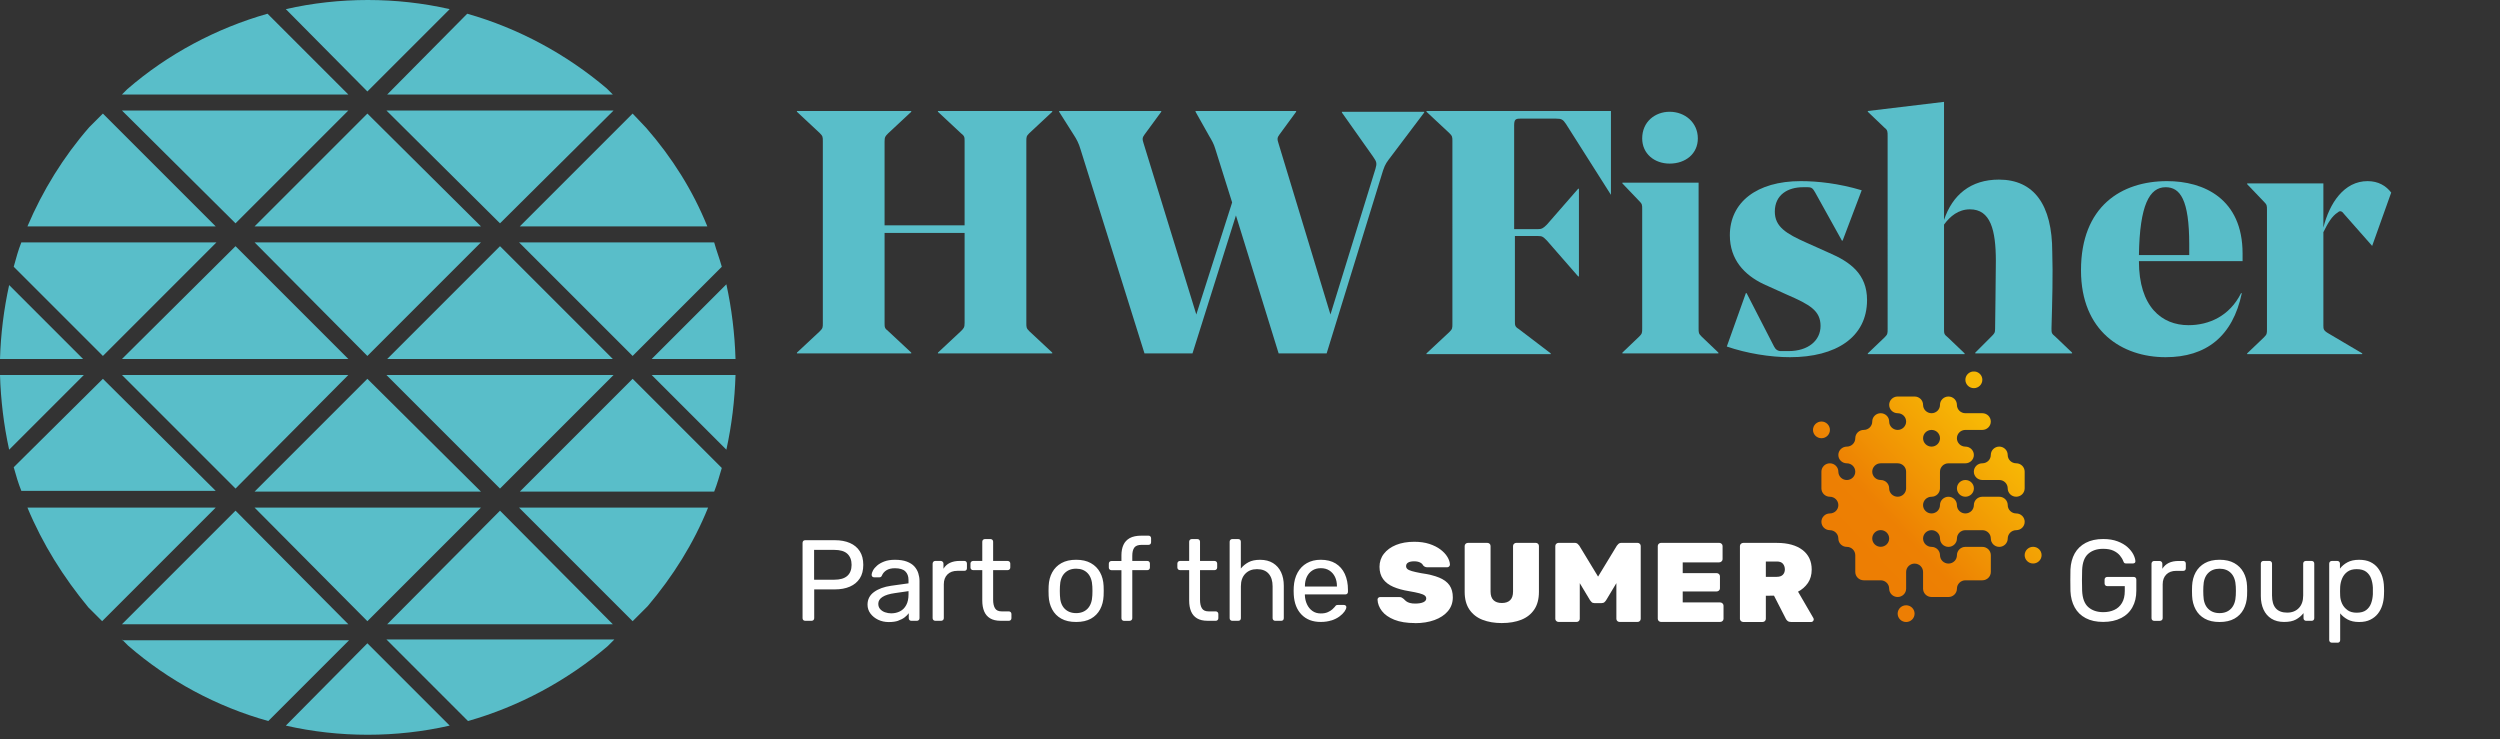
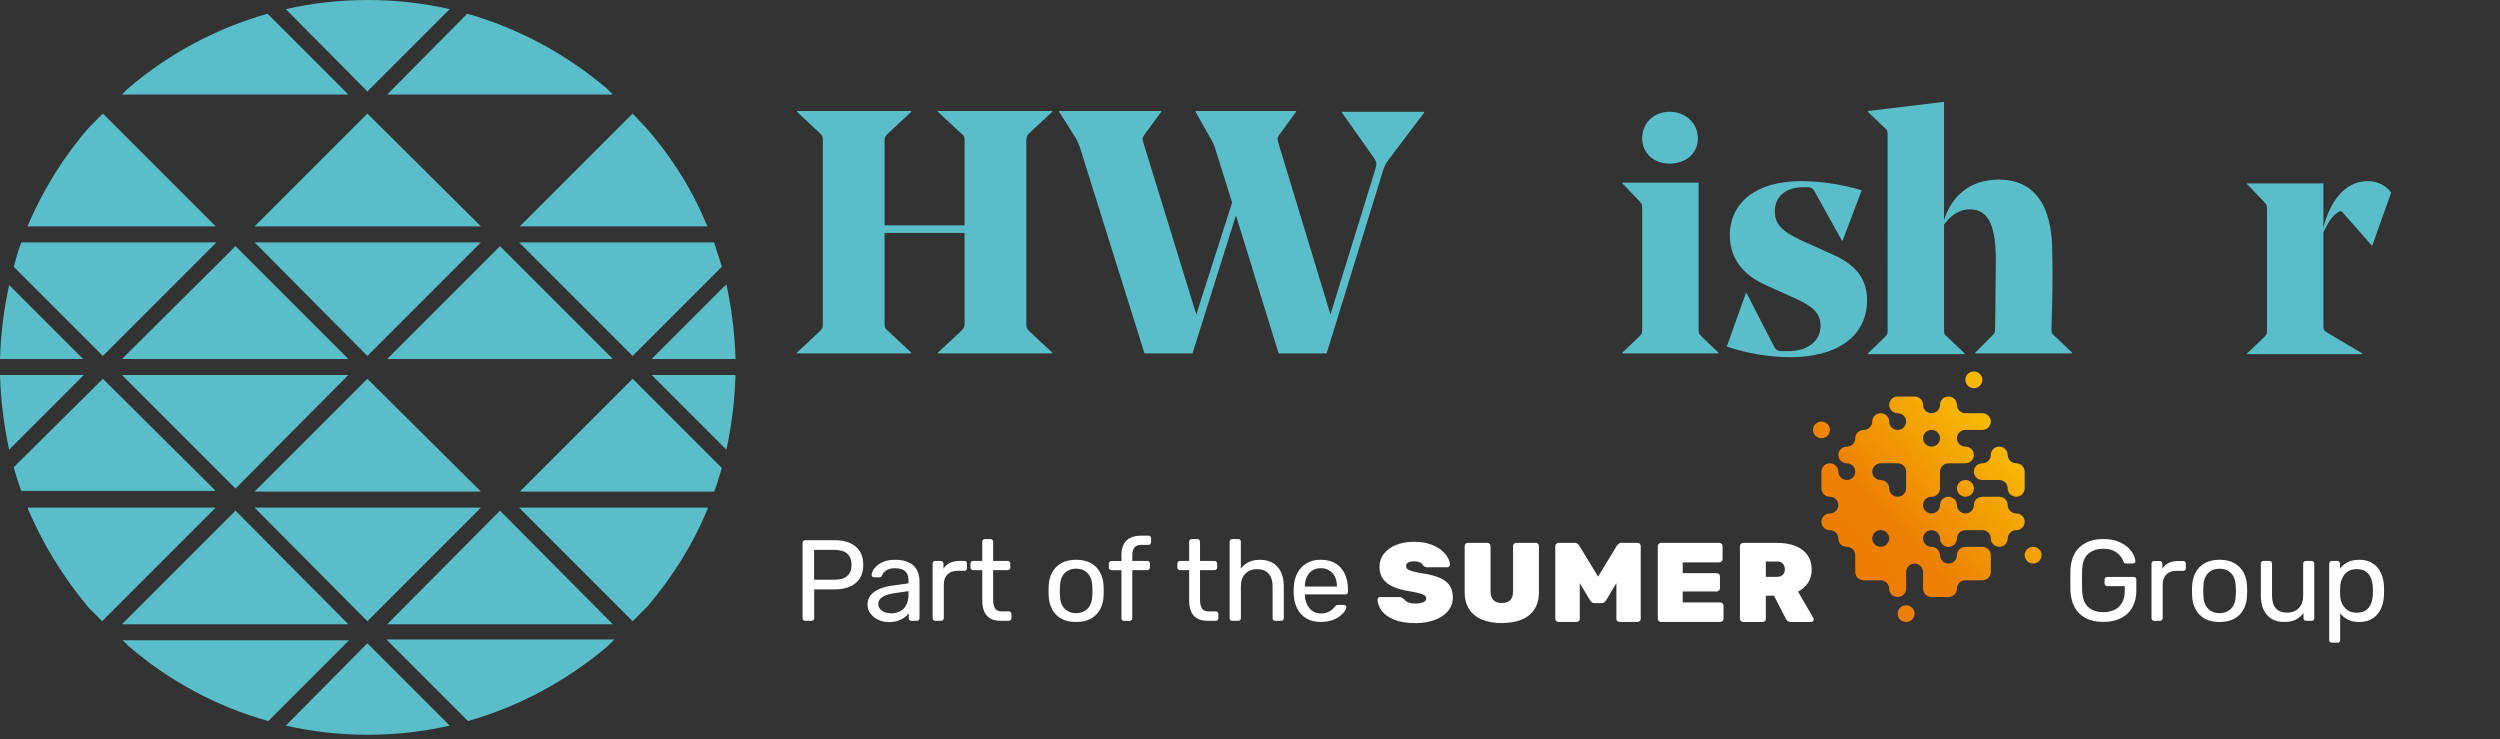
<svg xmlns="http://www.w3.org/2000/svg" xmlns:ns1="http://sodipodi.sourceforge.net/DTD/sodipodi-0.dtd" xmlns:ns2="http://www.inkscape.org/namespaces/inkscape" width="100%" height="100%" viewBox="0 0 328 97" version="1.1" xml:space="preserve" style="fill-rule:evenodd;clip-rule:evenodd;stroke-linejoin:round;stroke-miterlimit:2;" id="svg39" ns1:docname="HW-Fisher-Logo.svg" ns2:version="1.3.2 (091e20e, 2023-11-25)">
  <rect x="0" y="0" width="328" height="97" fill="#333333" stroke="none" />
  <defs id="defs39">
    <linearGradient id="e" x1="379.1" y1="233.71" x2="426.69" y2="189.48" gradientUnits="userSpaceOnUse">
      <stop offset="0" stop-color="#ed7e03" id="stop1" />
      <stop offset=".25" stop-color="#ed8003" id="stop2" />
      <stop offset="1" stop-color="#f7b805" id="stop3" />
    </linearGradient>
  </defs>
  <ns1:namedview id="namedview39" pagecolor="#ffffff" bordercolor="#000000" borderopacity="0.25" ns2:showpageshadow="2" ns2:pageopacity="0.0" ns2:pagecheckerboard="0" ns2:deskcolor="#d1d1d1" ns2:zoom="1.777439" ns2:cx="-27.849057" ns2:cy="47.540309" ns2:window-width="2288" ns2:window-height="1380" ns2:window-x="68" ns2:window-y="42" ns2:window-maximized="0" ns2:current-layer="svg39" />
  <rect id="Artboard1" x="0" y="0" width="328" height="97" style="fill:none;" />
  <g id="g39">
    <g id="g12">
      <path d="M 96.5,47.1 C 96.4,43.8 96,40.5 95.3,37.3 l -9.8,9.8 z" style="fill:#59bec9;fill-rule:nonzero" id="path9" />
      <path d="m 92.8,29.7 c -1.9,-4.7 -4.6,-9 -8,-12.9 L 83,14.9 68.2,29.7 Z" style="fill:#59bec9;fill-rule:nonzero" id="path10" />
      <path d="M 80.4,12.4 79.6,11.6 C 74.3,7.1 68,3.7 61.3,1.8 L 50.8,12.4 Z" style="fill:#59bec9;fill-rule:nonzero" id="path11" />
      <path d="M 83,46.7 94.7,35 C 94.4,33.9 94,32.9 93.7,31.8 H 68.1 Z" style="fill:#59bec9;fill-rule:nonzero" id="path12" />
    </g>
    <g id="g14">
-       <path d="M 65.6,29.3 80.5,14.5 H 50.7 Z" style="fill:#59bec9;fill-rule:nonzero" id="path13" />
+       <path d="M 65.6,29.3 80.5,14.5 Z" style="fill:#59bec9;fill-rule:nonzero" id="path13" />
      <path d="M 59,1.2 C 52,-0.4 44.5,-0.4 37.5,1.2 L 48.2,12 Z" style="fill:#59bec9;fill-rule:nonzero" id="path14" />
    </g>
    <g id="g20">
      <path d="M 35.1,1.8 C 28.4,3.7 22,7.1 16.7,11.7 L 16,12.4 h 29.7 z" style="fill:#59bec9;fill-rule:nonzero" id="path15" />
      <path d="m 61.4,94.6 c 6.7,-1.9 13,-5.3 18.3,-9.8 l 0.9,-0.9 H 50.7 Z" style="fill:#59bec9;fill-rule:nonzero" id="path16" />
      <path d="m 85.5,49.2 9.8,9.8 c 0.7,-3.2 1.1,-6.5 1.2,-9.8 z" style="fill:#59bec9;fill-rule:nonzero" id="path17" />
      <path d="M 45.7,81.9 30.9,67 16,81.9 Z" style="fill:#59bec9;fill-rule:nonzero" id="path18" />
      <path d="M 13.5,49.7 1.8,61.3 c 0.3,1.1 0.6,2.1 1,3.1 h 25.5 z" style="fill:#59bec9;fill-rule:nonzero" id="path19" />
      <path d="m 16,83.9 0.8,0.8 c 5.3,4.6 11.6,8 18.4,9.9 L 45.8,84 H 16 Z" style="fill:#59bec9;fill-rule:nonzero" id="path20" />
    </g>
    <g id="g22">
      <path d="M 28.4,31.8 H 2.8 c -0.4,1 -0.7,2.1 -1,3.2 l 11.7,11.7 z" style="fill:#59bec9;fill-rule:nonzero" id="path21" />
      <path d="m 37.5,95.2 c 7,1.6 14.5,1.6 21.5,0 L 48.2,84.4 Z" style="fill:#59bec9;fill-rule:nonzero" id="path22" />
    </g>
    <g id="g38">
      <path d="m 0,49.2 c 0.1,3.3 0.5,6.6 1.2,9.8 L 11,49.2 Z" style="fill:#59bec9;fill-rule:nonzero" id="path23" />
      <path d="M 33.4,29.7 H 63.1 L 48.2,14.9 Z" style="fill:#59bec9;fill-rule:nonzero" id="path24" />
      <path d="m 83,81.5 2,-2 c 3.3,-3.9 6,-8.2 7.9,-12.9 H 68.1 Z" style="fill:#59bec9;fill-rule:nonzero" id="path25" />
      <path d="m 3.6,66.6 c 2,4.8 4.7,9.1 8,13.1 l 1.8,1.8 14.9,-14.9 z" style="fill:#59bec9;fill-rule:nonzero" id="path26" />
      <path d="M 1.2,37.4 C 0.5,40.6 0.1,43.8 0,47.1 h 10.9 z" style="fill:#59bec9;fill-rule:nonzero" id="path27" />
      <path d="m 13.5,14.9 -1.8,1.8 C 8.3,20.6 5.6,25 3.6,29.7 h 24.7 z" style="fill:#59bec9;fill-rule:nonzero" id="path28" />
      <path d="M 30.9,64.1 45.7,49.2 H 16 Z" style="fill:#59bec9;fill-rule:nonzero" id="path29" />
      <path d="M 65.6,67 50.8,81.9 h 29.6 z" style="fill:#59bec9;fill-rule:nonzero" id="path30" />
      <path d="M 63.1,66.6 H 33.4 l 14.8,14.9 z" style="fill:#59bec9;fill-rule:nonzero" id="path31" />
      <path d="m 68.2,64.5 h 25.5 c 0.4,-1 0.7,-2.1 1,-3.1 L 83,49.7 Z" style="fill:#59bec9;fill-rule:nonzero" id="path32" />
      <path d="M 48.2,46.7 63.1,31.8 H 33.4 Z" style="fill:#59bec9;fill-rule:nonzero" id="path33" />
      <path d="M 16,47.1 H 45.7 L 30.9,32.3 Z" style="fill:#59bec9;fill-rule:nonzero" id="path34" />
-       <path d="M 45.7,14.5 H 16 l 14.9,14.8 z" style="fill:#59bec9;fill-rule:nonzero" id="path35" />
      <path d="M 65.6,32.3 50.8,47.1 h 29.6 z" style="fill:#59bec9;fill-rule:nonzero" id="path36" />
-       <path d="M 50.7,49.2 65.6,64.1 80.5,49.2 Z" style="fill:#59bec9;fill-rule:nonzero" id="path37" />
      <path d="M 63.1,64.5 48.2,49.7 33.4,64.5 Z" style="fill:#59bec9;fill-rule:nonzero" id="path38" />
    </g>
  </g>
  <g id="d" transform="matrix(0.366,0,0,0.361,105.295,-11.668)">
    <path d="m 392.56,255.34 c 0,1.68 1.36,3.04 3.04,3.04 1.68,0 3.03,-1.36 3.03,-3.04 0,-1.68 -1.36,-3.04 -3.03,-3.04 -1.67,0 -3.04,1.36 -3.04,3.04 m 45.53,-21.25 c 0,1.68 1.36,3.03 3.03,3.03 1.67,0 3.04,-1.36 3.04,-3.03 0,-1.67 -1.36,-3.04 -3.04,-3.04 -1.68,0 -3.03,1.36 -3.03,3.04 m -24.28,-24.28 c 0,1.68 1.36,3.04 3.04,3.04 1.68,0 3.04,-1.36 3.04,-3.04 0,-1.68 -1.36,-3.04 -3.04,-3.04 -1.68,0 -3.04,1.36 -3.04,3.04 m 12.14,-12.14 c 0,1.68 -1.36,3.03 -3.04,3.03 -1.68,0 -3.04,1.36 -3.04,3.04 0,1.68 1.36,3.03 3.04,3.03 h 6.07 c 1.68,0 3.03,1.36 3.03,3.04 0,1.68 1.36,3.04 3.04,3.04 1.68,0 3.04,-1.36 3.04,-3.04 v -6.07 c 0,-1.68 -1.36,-3.04 -3.04,-3.04 -1.68,0 -3.04,-1.36 -3.04,-3.03 0,-1.67 -1.36,-3.04 -3.03,-3.04 -1.67,0 -3.03,1.36 -3.03,3.04 m -63.74,-9.11 c 0,1.67 1.36,3.03 3.04,3.03 1.68,0 3.03,-1.36 3.03,-3.03 0,-1.67 -1.36,-3.04 -3.03,-3.04 -1.67,0 -3.04,1.36 -3.04,3.04 m 21.24,39.46 c 0,-1.68 1.36,-3.04 3.03,-3.04 1.67,0 3.04,1.36 3.04,3.04 0,1.68 -1.36,3.03 -3.04,3.03 -1.68,0 -3.03,-1.36 -3.03,-3.03 m 6.07,-18.21 c 0,-1.68 -1.36,-3.04 -3.04,-3.04 -1.68,0 -3.03,-1.36 -3.03,-3.03 0,-1.67 1.36,-3.04 3.03,-3.04 h 6.07 c 1.68,0 3.04,1.36 3.04,3.04 v 6.07 c 0,1.68 -1.36,3.04 -3.04,3.04 -1.68,0 -3.04,-1.36 -3.04,-3.04 m 12.16,-18.21 c 0,-1.68 1.36,-3.03 3.04,-3.03 1.68,0 3.03,1.35 3.03,3.03 0,1.68 -1.36,3.04 -3.03,3.04 -1.67,0 -3.04,-1.36 -3.04,-3.04 m 6.07,-12.14 c 0,1.68 -1.36,3.04 -3.03,3.04 -1.67,0 -3.04,-1.36 -3.04,-3.04 0,-1.68 -1.36,-3.03 -3.04,-3.03 h -6.07 c -1.68,0 -3.04,1.36 -3.04,3.03 0,1.67 1.36,3.04 3.04,3.04 1.68,0 3.04,1.35 3.04,3.03 0,1.68 -1.36,3.04 -3.04,3.04 -1.68,0 -3.04,-1.36 -3.04,-3.04 0,-1.68 -1.36,-3.03 -3.04,-3.03 -1.68,0 -3.03,1.35 -3.03,3.03 0,1.68 -1.36,3.04 -3.04,3.04 -1.68,0 -3.04,1.35 -3.04,3.03 0,1.68 -1.36,3.04 -3.03,3.04 -1.67,0 -3.04,1.36 -3.04,3.04 0,1.68 1.36,3.03 3.04,3.03 1.68,0 3.03,1.36 3.03,3.04 0,1.68 -1.36,3.03 -3.03,3.03 -1.67,0 -3.04,-1.36 -3.04,-3.03 0,-1.67 -1.36,-3.04 -3.04,-3.04 -1.68,0 -3.03,1.36 -3.03,3.04 v 6.07 c 0,1.68 1.36,3.04 3.03,3.04 1.67,0 3.04,1.36 3.04,3.04 0,1.68 -1.36,3.03 -3.04,3.03 -1.68,0 -3.03,1.36 -3.03,3.04 0,1.68 1.36,3.04 3.03,3.04 1.67,0 3.04,1.36 3.04,3.04 0,1.68 1.36,3.03 3.04,3.03 1.68,0 3.03,1.36 3.03,3.04 v 6.07 c 0,1.68 1.36,3.04 3.04,3.04 h 6.07 c 1.68,0 3.04,1.36 3.04,3.04 0,1.68 1.36,3.03 3.04,3.03 1.68,0 3.04,-1.36 3.04,-3.03 v -6.08 c 0,-1.67 1.36,-3.03 3.03,-3.03 1.67,0 3.04,1.36 3.04,3.03 v 6.08 c 0,1.68 1.36,3.03 3.04,3.03 h 6.07 c 1.68,0 3.03,-1.36 3.03,-3.03 0,-1.67 1.36,-3.04 3.04,-3.04 h 6.07 c 1.68,0 3.04,-1.36 3.04,-3.04 v -6.07 c 0,-1.68 -1.36,-3.04 -3.04,-3.04 h -6.07 c -1.68,0 -3.04,1.36 -3.04,3.04 0,1.68 -1.36,3.03 -3.03,3.03 -1.67,0 -3.04,-1.36 -3.04,-3.03 0,-1.67 -1.36,-3.04 -3.03,-3.04 -1.67,0 -3.04,-1.36 -3.04,-3.03 0,-1.67 1.36,-3.04 3.04,-3.04 1.68,0 3.03,1.36 3.03,3.04 0,1.68 1.36,3.03 3.04,3.03 1.68,0 3.03,-1.36 3.03,-3.03 0,-1.67 1.36,-3.04 3.04,-3.04 h 6.07 c 1.68,0 3.04,1.36 3.04,3.04 0,1.68 1.36,3.03 3.03,3.03 1.67,0 3.03,-1.36 3.03,-3.03 0,-1.67 1.36,-3.04 3.04,-3.04 1.68,0 3.04,-1.36 3.04,-3.04 0,-1.68 -1.36,-3.04 -3.04,-3.04 -1.68,0 -3.04,-1.36 -3.04,-3.03 0,-1.67 -1.36,-3.04 -3.03,-3.04 h -6.07 c -1.68,0 -3.04,1.36 -3.04,3.04 0,1.68 -1.36,3.03 -3.04,3.03 -1.68,0 -3.04,-1.36 -3.04,-3.03 0,-1.67 -1.36,-3.04 -3.03,-3.04 -1.67,0 -3.04,1.36 -3.04,3.04 0,1.68 -1.36,3.03 -3.03,3.03 -1.67,0 -3.04,-1.36 -3.04,-3.03 0,-1.67 1.36,-3.04 3.04,-3.04 1.68,0 3.03,-1.36 3.03,-3.04 v -6.07 c 0,-1.68 1.36,-3.04 3.04,-3.04 h 6.07 c 1.68,0 3.04,-1.36 3.04,-3.03 0,-1.67 -1.36,-3.04 -3.04,-3.04 -1.68,0 -3.04,-1.36 -3.04,-3.04 0,-1.68 1.36,-3.03 3.04,-3.03 h 6.07 c 1.68,0 3.04,-1.36 3.04,-3.04 0,-1.68 -1.36,-3.03 -3.04,-3.03 h -6.07 c -1.68,0 -3.04,-1.36 -3.04,-3.04 0,-1.68 -1.36,-3.03 -3.03,-3.03 -1.67,0 -3.04,1.36 -3.04,3.03 m 11.77,-12.12 c -1.5,0.19 -2.66,1.46 -2.66,3.01 0,1.68 1.36,3.04 3.04,3.04 1.68,0 3.04,-1.36 3.04,-3.04 0,-1.55 -1.16,-2.82 -2.66,-3.01 h -0.75 z" fill="url(#e)" id="path3-7" style="fill:url(#e)" />
    <path d="m 219.57,258.77 c -2.97,0 -5.47,-0.41 -7.44,-1.21 -1.97,-0.81 -3.47,-1.87 -4.45,-3.17 -0.98,-1.3 -1.51,-2.69 -1.57,-4.15 0,-0.27 0.09,-0.49 0.28,-0.67 0.18,-0.18 0.41,-0.26 0.69,-0.26 h 6.75 c 0.41,0 0.74,0.06 0.97,0.19 0.23,0.12 0.48,0.3 0.73,0.52 0.26,0.3 0.56,0.58 0.89,0.84 0.33,0.25 0.77,0.46 1.29,0.6 0.53,0.15 1.15,0.22 1.85,0.22 1.28,0 2.29,-0.17 2.99,-0.5 0.68,-0.33 1.02,-0.77 1.02,-1.35 0,-0.44 -0.18,-0.8 -0.55,-1.09 -0.38,-0.29 -1.02,-0.56 -1.91,-0.8 -0.9,-0.24 -2.14,-0.5 -3.69,-0.77 -2.18,-0.35 -4.08,-0.88 -5.67,-1.58 -1.59,-0.7 -2.82,-1.65 -3.66,-2.84 -0.84,-1.19 -1.27,-2.68 -1.27,-4.43 0,-1.75 0.52,-3.38 1.57,-4.74 1.04,-1.37 2.51,-2.44 4.36,-3.21 1.86,-0.76 4.05,-1.15 6.51,-1.15 2.04,0 3.87,0.26 5.44,0.78 1.57,0.52 2.91,1.21 3.99,2.04 1.08,0.83 1.91,1.74 2.48,2.7 0.57,0.96 0.87,1.89 0.9,2.77 0,0.27 -0.1,0.5 -0.3,0.69 -0.2,0.19 -0.42,0.29 -0.67,0.29 H 224 c -0.35,0 -0.65,-0.06 -0.88,-0.17 -0.23,-0.11 -0.47,-0.29 -0.7,-0.55 -0.15,-0.39 -0.5,-0.72 -1.04,-1.01 -0.55,-0.29 -1.27,-0.44 -2.13,-0.44 -0.94,0 -1.67,0.15 -2.17,0.46 -0.49,0.3 -0.73,0.73 -0.73,1.31 0,0.39 0.15,0.73 0.44,1.01 0.3,0.29 0.85,0.55 1.63,0.78 0.79,0.23 1.9,0.48 3.31,0.75 2.68,0.38 4.88,0.93 6.54,1.64 1.66,0.71 2.9,1.66 3.67,2.81 0.77,1.15 1.16,2.6 1.16,4.33 0,1.94 -0.59,3.63 -1.76,5.03 -1.16,1.39 -2.78,2.48 -4.81,3.23 -2.03,0.75 -4.37,1.13 -6.97,1.13" fill="#7c7b7b" id="path4-9" style="fill:#ffffff" />
    <path d="m 250.72,258.77 c -2.63,0 -4.98,-0.4 -6.97,-1.19 -2,-0.79 -3.58,-2.05 -4.71,-3.73 -1.12,-1.68 -1.69,-3.83 -1.69,-6.39 v -16.71 c 0,-0.32 0.12,-0.59 0.36,-0.81 0.24,-0.22 0.51,-0.32 0.81,-0.32 h 6.93 c 0.33,0 0.61,0.11 0.84,0.32 0.23,0.22 0.34,0.49 0.34,0.81 v 16.59 c 0,1.36 0.35,2.4 1.04,3.09 0.69,0.69 1.7,1.04 3.01,1.04 1.31,0 2.31,-0.35 2.99,-1.04 0.68,-0.69 1.02,-1.73 1.02,-3.1 v -16.59 c 0,-0.32 0.12,-0.59 0.37,-0.81 0.23,-0.22 0.52,-0.32 0.85,-0.32 h 6.88 c 0.33,0 0.61,0.11 0.84,0.32 0.23,0.22 0.34,0.49 0.34,0.81 v 16.71 c 0,2.56 -0.56,4.71 -1.67,6.39 -1.11,1.68 -2.68,2.93 -4.67,3.73 -1.98,0.79 -4.31,1.19 -6.91,1.19" fill="#7c7b7b" id="path5-3" style="fill:#ffffff" />
    <path d="m 292.91,258.36 c -0.33,0 -0.61,-0.11 -0.84,-0.32 -0.22,-0.22 -0.34,-0.49 -0.34,-0.81 v -12.97 l -3.69,6.23 c -0.15,0.23 -0.33,0.45 -0.57,0.67 -0.24,0.23 -0.59,0.35 -1.03,0.35 h -2.59 c -0.41,0 -0.75,-0.12 -0.99,-0.35 -0.23,-0.22 -0.42,-0.45 -0.56,-0.67 l -3.69,-6.23 v 12.97 c 0,0.32 -0.11,0.59 -0.34,0.81 -0.23,0.22 -0.51,0.32 -0.84,0.32 h -6.37 c -0.33,0 -0.62,-0.11 -0.86,-0.32 -0.24,-0.22 -0.36,-0.49 -0.36,-0.81 v -26.48 c 0,-0.32 0.12,-0.59 0.36,-0.81 0.24,-0.22 0.53,-0.33 0.86,-0.33 h 5.65 c 0.53,0 0.93,0.15 1.2,0.43 0.26,0.28 0.43,0.47 0.52,0.58 l 6.74,11.26 6.74,-11.25 c 0.09,-0.12 0.26,-0.31 0.52,-0.59 0.27,-0.28 0.67,-0.43 1.2,-0.43 h 5.65 c 0.33,0 0.61,0.11 0.84,0.33 0.23,0.22 0.34,0.49 0.34,0.81 v 26.48 c 0,0.32 -0.11,0.59 -0.34,0.81 -0.22,0.22 -0.51,0.32 -0.84,0.32 z" fill="#7c7b7b" id="path6-8" style="fill:#ffffff" />
    <path d="m 307.75,258.36 c -0.3,0 -0.57,-0.11 -0.81,-0.32 -0.24,-0.22 -0.37,-0.49 -0.37,-0.81 v -26.48 c 0,-0.32 0.12,-0.59 0.37,-0.81 0.24,-0.22 0.51,-0.33 0.81,-0.33 h 20.82 c 0.33,0 0.61,0.11 0.86,0.33 0.24,0.21 0.37,0.49 0.37,0.81 v 4.82 c 0,0.29 -0.12,0.56 -0.37,0.79 -0.24,0.23 -0.52,0.35 -0.86,0.35 h -13.06 v 3.9 h 12.12 c 0.33,0 0.62,0.11 0.86,0.32 0.24,0.22 0.37,0.49 0.37,0.81 v 4.41 c 0,0.32 -0.12,0.59 -0.37,0.81 -0.24,0.21 -0.53,0.32 -0.86,0.32 h -12.12 v 3.98 h 13.4 c 0.33,0 0.62,0.12 0.86,0.35 0.24,0.23 0.37,0.51 0.37,0.83 v 4.78 c 0,0.32 -0.12,0.59 -0.37,0.81 -0.24,0.22 -0.52,0.32 -0.86,0.32 h -21.16 z" fill="#7c7b7b" id="path7-0" style="fill:#ffffff" />
    <path d="m 354.33,258.36 c -0.56,0 -0.99,-0.14 -1.28,-0.41 -0.29,-0.27 -0.48,-0.51 -0.57,-0.74 l -4.25,-8.41 -2.92,0.04 v 8.39 c 0,0.32 -0.12,0.59 -0.34,0.81 -0.22,0.22 -0.5,0.33 -0.84,0.33 h -6.93 c -0.3,0 -0.57,-0.11 -0.81,-0.32 -0.24,-0.22 -0.37,-0.49 -0.37,-0.81 v -26.48 c 0,-0.32 0.12,-0.59 0.37,-0.81 0.24,-0.21 0.51,-0.32 0.81,-0.32 h 12.11 c 3.85,0 6.92,0.86 9.12,2.55 2.2,1.7 3.32,4.09 3.32,7.13 0,1.91 -0.46,3.56 -1.37,4.9 -0.9,1.32 -2.09,2.38 -3.53,3.14 l 5.49,9.58 c 0.09,0.18 0.14,0.34 0.14,0.49 0,0.26 -0.09,0.49 -0.28,0.68 -0.19,0.19 -0.41,0.29 -0.69,0.29 h -7.18 z m -5.06,-16.4 c 0.97,0 1.69,-0.26 2.16,-0.77 0.47,-0.51 0.7,-1.17 0.7,-1.93 0,-0.76 -0.23,-1.48 -0.68,-2.04 -0.45,-0.55 -1.18,-0.83 -2.18,-0.83 h -3.96 v 5.58 h 3.96 z" fill="#7c7b7b" id="path8-2" style="fill:#ffffff" />
    <path d="m 180.08,245.35 c 0,-1.26 0.22,-2.37 0.67,-3.35 0.45,-0.98 1.1,-1.75 1.95,-2.32 0.85,-0.57 1.88,-0.86 3.08,-0.86 1.2,0 2.23,0.28 3.1,0.86 0.86,0.57 1.53,1.35 1.99,2.32 0.46,0.97 0.69,2.09 0.69,3.35 v 0.13 h -11.47 v -0.13 z m 9.54,12.46 c 1.12,-0.37 2.06,-0.86 2.84,-1.44 0.78,-0.59 1.38,-1.18 1.8,-1.78 0.42,-0.6 0.64,-1.11 0.67,-1.53 0.03,-0.28 -0.05,-0.49 -0.23,-0.65 -0.18,-0.15 -0.41,-0.23 -0.69,-0.23 H 192 c -0.31,0 -0.53,0.03 -0.67,0.1 -0.14,0.07 -0.34,0.29 -0.59,0.65 -0.14,0.19 -0.42,0.48 -0.84,0.86 -0.42,0.38 -0.96,0.72 -1.63,1.02 -0.67,0.31 -1.51,0.46 -2.51,0.46 -1.17,0 -2.18,-0.31 -3.01,-0.92 -0.84,-0.61 -1.48,-1.42 -1.93,-2.41 -0.45,-0.99 -0.7,-2.06 -0.75,-3.2 v -0.38 h 14.48 c 0.28,0 0.51,-0.08 0.69,-0.25 0.18,-0.17 0.27,-0.4 0.27,-0.71 v -0.71 c 0,-2.2 -0.38,-4.13 -1.13,-5.78 -0.75,-1.64 -1.85,-2.91 -3.29,-3.81 -1.44,-0.89 -3.22,-1.34 -5.34,-1.34 -1.9,0 -3.55,0.41 -4.96,1.22 -1.41,0.81 -2.52,1.96 -3.33,3.45 -0.81,1.49 -1.27,3.23 -1.38,5.21 -0.03,0.37 -0.04,0.83 -0.04,1.4 0,0.57 0.01,1.04 0.04,1.4 0.17,3.07 1.1,5.49 2.8,7.26 1.7,1.77 3.99,2.66 6.86,2.66 1.45,0 2.73,-0.19 3.85,-0.57 m -33.42,0.16 c 0.31,0 0.55,-0.09 0.71,-0.27 0.17,-0.18 0.25,-0.41 0.25,-0.69 V 245.4 c 0,-1.95 0.53,-3.48 1.59,-4.58 1.06,-1.1 2.45,-1.65 4.18,-1.65 1.84,0 3.24,0.55 4.18,1.65 0.95,1.1 1.42,2.63 1.42,4.58 v 11.59 c 0,0.28 0.09,0.51 0.27,0.69 0.18,0.18 0.41,0.27 0.69,0.27 h 2.09 c 0.31,0 0.55,-0.09 0.71,-0.27 0.17,-0.18 0.25,-0.41 0.25,-0.69 v -11.8 c 0,-1.87 -0.33,-3.51 -0.98,-4.92 -0.66,-1.41 -1.62,-2.51 -2.89,-3.31 -1.27,-0.79 -2.81,-1.19 -4.63,-1.19 -1.68,0 -3.06,0.29 -4.14,0.88 -1.09,0.59 -2.01,1.35 -2.76,2.3 v -9.75 c 0,-0.28 -0.08,-0.51 -0.25,-0.69 -0.17,-0.18 -0.41,-0.27 -0.71,-0.27 h -2.09 c -0.28,0 -0.51,0.09 -0.69,0.27 -0.18,0.18 -0.27,0.41 -0.27,0.69 v 27.79 c 0,0.28 0.09,0.51 0.27,0.69 0.18,0.18 0.41,0.27 0.69,0.27 h 2.09 z m -8.08,0 c 0.28,0 0.51,-0.09 0.69,-0.27 0.18,-0.18 0.27,-0.41 0.27,-0.69 v -1.51 c 0,-0.28 -0.09,-0.51 -0.27,-0.69 -0.18,-0.18 -0.41,-0.27 -0.69,-0.27 h -2.55 c -1.15,0 -1.94,-0.38 -2.39,-1.13 -0.45,-0.75 -0.67,-1.79 -0.67,-3.1 v -10.76 h 5.19 c 0.28,0 0.51,-0.09 0.69,-0.27 0.18,-0.18 0.27,-0.41 0.27,-0.69 v -1.42 c 0,-0.28 -0.09,-0.51 -0.27,-0.69 -0.18,-0.18 -0.41,-0.27 -0.69,-0.27 h -5.19 v -6.99 c 0,-0.28 -0.09,-0.51 -0.27,-0.69 -0.18,-0.18 -0.41,-0.27 -0.69,-0.27 h -1.97 c -0.28,0 -0.51,0.09 -0.69,0.27 -0.18,0.18 -0.27,0.41 -0.27,0.69 v 6.99 h -3.27 c -0.28,0 -0.51,0.09 -0.69,0.27 -0.18,0.18 -0.27,0.41 -0.27,0.69 v 1.42 c 0,0.28 0.09,0.51 0.27,0.69 0.18,0.18 0.41,0.27 0.69,0.27 h 3.27 v 11.05 c 0,1.51 0.22,2.81 0.67,3.91 0.45,1.1 1.16,1.95 2.13,2.55 0.98,0.6 2.25,0.9 3.81,0.9 h 2.89 z m -30.85,0 c 0.28,0 0.51,-0.09 0.69,-0.27 0.18,-0.18 0.27,-0.41 0.27,-0.69 v -17.46 h 5.4 c 0.28,0 0.5,-0.09 0.67,-0.27 0.17,-0.18 0.25,-0.41 0.25,-0.69 v -1.42 c 0,-0.28 -0.08,-0.51 -0.25,-0.69 -0.17,-0.18 -0.39,-0.27 -0.67,-0.27 h -5.4 v -1.88 c 0,-1.28 0.23,-2.27 0.71,-2.95 0.48,-0.68 1.37,-1.02 2.68,-1.02 h 2.43 c 0.28,0 0.5,-0.09 0.67,-0.27 0.17,-0.18 0.25,-0.41 0.25,-0.69 v -1.42 c 0,-0.28 -0.08,-0.51 -0.25,-0.69 -0.17,-0.18 -0.39,-0.27 -0.67,-0.27 h -2.51 c -1.76,0 -3.16,0.29 -4.21,0.88 -1.04,0.59 -1.81,1.42 -2.28,2.49 -0.48,1.07 -0.71,2.32 -0.71,3.75 v 2.09 h -3.56 c -0.28,0 -0.51,0.09 -0.69,0.27 -0.18,0.18 -0.27,0.41 -0.27,0.69 v 1.42 c 0,0.28 0.09,0.51 0.27,0.69 0.18,0.18 0.41,0.27 0.69,0.27 h 3.56 v 17.46 c 0,0.28 0.09,0.51 0.27,0.69 0.18,0.18 0.41,0.27 0.69,0.27 h 1.97 z M 93.91,253.5 c -1.05,-1.1 -1.6,-2.71 -1.65,-4.83 -0.03,-0.42 -0.04,-0.95 -0.04,-1.59 0,-0.64 0.01,-1.17 0.04,-1.59 0.06,-2.12 0.61,-3.73 1.65,-4.83 1.05,-1.1 2.43,-1.66 4.16,-1.66 1.73,0 3.11,0.55 4.14,1.66 1.03,1.1 1.59,2.71 1.67,4.83 0.03,0.42 0.04,0.95 0.04,1.59 0,0.64 -0.01,1.17 -0.04,1.59 -0.08,2.12 -0.64,3.73 -1.67,4.83 -1.03,1.1 -2.42,1.65 -4.14,1.65 -1.72,0 -3.12,-0.55 -4.16,-1.65 m 9.48,3.66 c 1.42,-0.81 2.51,-1.93 3.27,-3.37 0.76,-1.44 1.17,-3.08 1.26,-4.92 0.03,-0.48 0.04,-1.08 0.04,-1.82 0,-0.74 -0.01,-1.33 -0.04,-1.78 -0.08,-1.87 -0.51,-3.52 -1.28,-4.94 -0.77,-1.42 -1.86,-2.54 -3.29,-3.35 -1.42,-0.81 -3.18,-1.22 -5.28,-1.22 -2.1,0 -3.85,0.41 -5.28,1.22 -1.43,0.81 -2.52,1.93 -3.29,3.35 -0.77,1.42 -1.19,3.07 -1.28,4.94 -0.03,0.45 -0.04,1.04 -0.04,1.78 0,0.74 0.01,1.35 0.04,1.82 0.08,1.84 0.5,3.48 1.26,4.92 0.75,1.44 1.84,2.56 3.27,3.37 1.42,0.81 3.19,1.21 5.32,1.21 2.13,0 3.89,-0.4 5.32,-1.21 m -29.47,0.79 c 0.28,0 0.51,-0.09 0.69,-0.27 0.18,-0.18 0.27,-0.41 0.27,-0.69 v -1.51 c 0,-0.28 -0.09,-0.51 -0.27,-0.69 -0.18,-0.18 -0.41,-0.27 -0.69,-0.27 h -2.55 c -1.14,0 -1.94,-0.38 -2.38,-1.13 -0.45,-0.75 -0.67,-1.79 -0.67,-3.1 v -10.76 h 5.19 c 0.28,0 0.51,-0.09 0.69,-0.27 0.18,-0.18 0.27,-0.41 0.27,-0.69 v -1.42 c 0,-0.28 -0.09,-0.51 -0.27,-0.69 -0.18,-0.18 -0.41,-0.27 -0.69,-0.27 h -5.19 v -6.99 c 0,-0.28 -0.09,-0.51 -0.27,-0.69 -0.18,-0.18 -0.41,-0.27 -0.69,-0.27 h -1.97 c -0.28,0 -0.51,0.09 -0.69,0.27 -0.18,0.18 -0.27,0.41 -0.27,0.69 v 6.99 h -3.27 c -0.28,0 -0.51,0.09 -0.69,0.27 -0.18,0.18 -0.27,0.41 -0.27,0.69 v 1.42 c 0,0.28 0.09,0.51 0.27,0.69 0.18,0.18 0.41,0.27 0.69,0.27 h 3.27 v 11.05 c 0,1.51 0.22,2.81 0.67,3.91 0.45,1.1 1.16,1.95 2.13,2.55 0.98,0.6 2.25,0.9 3.81,0.9 h 2.89 z m -24.28,0 c 0.28,0 0.52,-0.09 0.71,-0.27 0.19,-0.18 0.29,-0.41 0.29,-0.69 v -12.31 c 0,-1.51 0.43,-2.7 1.3,-3.58 0.86,-0.88 2.05,-1.32 3.56,-1.32 h 2.51 c 0.28,0 0.5,-0.08 0.67,-0.25 0.17,-0.17 0.25,-0.39 0.25,-0.67 v -1.72 c 0,-0.28 -0.08,-0.51 -0.25,-0.69 -0.17,-0.18 -0.39,-0.27 -0.67,-0.27 h -1.67 c -1.37,0 -2.54,0.24 -3.52,0.71 -0.98,0.47 -1.74,1.19 -2.3,2.13 v -1.84 c 0,-0.28 -0.1,-0.52 -0.29,-0.71 -0.19,-0.19 -0.43,-0.29 -0.71,-0.29 h -1.93 c -0.28,0 -0.51,0.1 -0.69,0.29 -0.18,0.2 -0.27,0.44 -0.27,0.71 v 19.8 c 0,0.28 0.09,0.51 0.27,0.69 0.18,0.18 0.41,0.27 0.69,0.27 h 2.05 z M 29.6,254.86 c -0.71,-0.25 -1.3,-0.64 -1.76,-1.15 -0.46,-0.52 -0.69,-1.17 -0.69,-1.95 0,-1.01 0.5,-1.84 1.51,-2.49 1.01,-0.66 2.5,-1.12 4.48,-1.4 l 4.85,-0.71 v 1.17 c 0,1.56 -0.27,2.86 -0.82,3.89 -0.54,1.03 -1.29,1.79 -2.24,2.28 -0.95,0.49 -2,0.73 -3.14,0.73 -0.75,0 -1.49,-0.13 -2.2,-0.38 m 4.72,3.04 c 0.92,-0.32 1.69,-0.73 2.3,-1.21 0.61,-0.49 1.1,-0.98 1.46,-1.49 v 1.8 c 0,0.28 0.08,0.51 0.25,0.69 0.17,0.18 0.41,0.27 0.71,0.27 h 1.93 c 0.28,0 0.51,-0.09 0.69,-0.27 0.18,-0.18 0.27,-0.41 0.27,-0.69 v -13.56 c 0,-0.95 -0.15,-1.88 -0.44,-2.8 -0.29,-0.92 -0.77,-1.74 -1.42,-2.47 -0.66,-0.73 -1.55,-1.3 -2.7,-1.74 -1.14,-0.43 -2.55,-0.65 -4.23,-0.65 -1.51,0 -2.78,0.2 -3.83,0.61 -1.05,0.41 -1.91,0.9 -2.58,1.49 -0.67,0.59 -1.17,1.19 -1.48,1.8 -0.32,0.61 -0.48,1.13 -0.48,1.55 0,0.25 0.08,0.47 0.23,0.65 0.15,0.18 0.38,0.27 0.69,0.27 h 1.88 c 0.42,0 0.71,-0.21 0.88,-0.63 0.31,-0.78 0.84,-1.42 1.61,-1.92 0.77,-0.5 1.78,-0.75 3.03,-0.75 1.73,0 2.98,0.38 3.75,1.13 0.77,0.75 1.15,1.8 1.15,3.14 v 1.22 l -6.24,0.88 c -2.51,0.36 -4.55,1.12 -6.11,2.26 -1.56,1.15 -2.34,2.68 -2.34,4.61 0,1.2 0.35,2.27 1.04,3.22 0.7,0.95 1.62,1.7 2.76,2.26 1.15,0.56 2.41,0.84 3.81,0.84 1.4,0 2.47,-0.16 3.39,-0.48 M 4.14,232.17 h 7.24 c 2.12,0 3.68,0.47 4.69,1.42 1,0.95 1.51,2.29 1.51,4.02 0,1.73 -0.52,3.1 -1.55,4.02 -1.03,0.92 -2.58,1.38 -4.65,1.38 H 4.14 Z m -0.96,25.78 c 0.31,0 0.55,-0.09 0.73,-0.27 0.18,-0.18 0.27,-0.41 0.27,-0.69 v -10.46 h 7.41 c 2.06,0 3.86,-0.34 5.38,-1.01 1.52,-0.67 2.7,-1.66 3.54,-2.97 0.84,-1.31 1.26,-2.96 1.26,-4.94 0,-1.98 -0.42,-3.63 -1.26,-4.96 -0.84,-1.33 -2.02,-2.32 -3.54,-2.99 -1.52,-0.67 -3.31,-1.01 -5.38,-1.01 H 0.96 c -0.31,0 -0.55,0.09 -0.71,0.27 C 0.08,229.1 0,229.35 0,229.65 v 27.33 c 0,0.28 0.08,0.51 0.25,0.69 0.17,0.18 0.4,0.27 0.71,0.27 h 2.22 z" fill="#7c7b7b" id="path9-4" style="fill:#ffffff;fill-opacity:1" />
    <path d="m 553.83,254.06 c -0.86,-0.61 -1.51,-1.39 -1.95,-2.34 -0.43,-0.95 -0.66,-1.91 -0.69,-2.89 -0.03,-0.48 -0.04,-1.02 -0.04,-1.63 0,-0.61 0.01,-1.15 0.04,-1.59 0.06,-1.03 0.28,-2.04 0.69,-3.03 0.4,-0.99 1.03,-1.81 1.88,-2.45 0.85,-0.64 1.96,-0.96 3.33,-0.96 1.45,0 2.59,0.32 3.41,0.94 0.82,0.63 1.42,1.45 1.78,2.47 0.36,1.02 0.57,2.11 0.63,3.29 0.03,0.81 0.03,1.62 0,2.43 -0.06,1.17 -0.26,2.27 -0.63,3.29 -0.36,1.02 -0.96,1.84 -1.78,2.47 -0.82,0.63 -1.96,0.94 -3.41,0.94 -1.31,0 -2.4,-0.3 -3.27,-0.92 m -3.59,11.83 c 0.31,0 0.55,-0.09 0.71,-0.27 0.17,-0.18 0.25,-0.41 0.25,-0.69 v -9.71 c 0.7,0.89 1.6,1.64 2.7,2.24 1.1,0.6 2.46,0.9 4.08,0.9 1.62,0 2.89,-0.27 4,-0.82 1.1,-0.55 2.01,-1.27 2.72,-2.18 0.71,-0.91 1.25,-1.95 1.61,-3.14 0.36,-1.19 0.56,-2.43 0.59,-3.75 0.03,-0.45 0.04,-0.92 0.04,-1.42 0,-0.5 -0.01,-0.97 -0.04,-1.42 -0.03,-1.34 -0.23,-2.6 -0.59,-3.77 -0.37,-1.17 -0.9,-2.22 -1.61,-3.14 -0.71,-0.92 -1.62,-1.65 -2.72,-2.18 -1.1,-0.53 -2.44,-0.79 -4,-0.79 -1.67,0 -3.07,0.31 -4.18,0.92 -1.12,0.61 -2.01,1.38 -2.68,2.3 v -1.84 c 0,-0.28 -0.09,-0.51 -0.27,-0.69 -0.18,-0.18 -0.41,-0.27 -0.69,-0.27 h -1.93 c -0.28,0 -0.51,0.09 -0.69,0.27 -0.18,0.18 -0.27,0.41 -0.27,0.69 v 27.79 c 0,0.28 0.09,0.51 0.27,0.69 0.18,0.18 0.41,0.27 0.69,0.27 h 2.01 z m -14.92,-8.42 c 1.07,-0.59 1.99,-1.37 2.74,-2.34 v 1.84 c 0,0.28 0.09,0.51 0.27,0.69 0.18,0.18 0.41,0.27 0.69,0.27 h 1.93 c 0.31,0 0.55,-0.09 0.71,-0.27 0.17,-0.18 0.25,-0.41 0.25,-0.69 v -19.84 c 0,-0.28 -0.08,-0.51 -0.25,-0.69 -0.17,-0.18 -0.41,-0.27 -0.71,-0.27 h -2.05 c -0.28,0 -0.51,0.09 -0.69,0.27 -0.18,0.18 -0.27,0.41 -0.27,0.69 v 11.59 c 0,1.95 -0.52,3.48 -1.57,4.58 -1.05,1.1 -2.44,1.65 -4.16,1.65 -3.63,0 -5.44,-2.08 -5.44,-6.24 v -11.59 c 0,-0.28 -0.09,-0.51 -0.27,-0.69 -0.18,-0.18 -0.41,-0.27 -0.69,-0.27 h -2.09 c -0.28,0 -0.51,0.09 -0.69,0.27 -0.18,0.18 -0.27,0.41 -0.27,0.69 v 11.8 c 0,1.84 0.32,3.47 0.96,4.9 0.64,1.42 1.58,2.53 2.83,3.33 1.24,0.79 2.76,1.19 4.54,1.19 1.78,0 3.17,-0.29 4.25,-0.88 M 503.8,253.5 c -1.05,-1.1 -1.6,-2.71 -1.65,-4.83 -0.03,-0.42 -0.04,-0.95 -0.04,-1.59 0,-0.64 0.01,-1.17 0.04,-1.59 0.06,-2.12 0.61,-3.73 1.65,-4.83 1.05,-1.1 2.43,-1.65 4.16,-1.65 1.73,0 3.11,0.55 4.14,1.65 1.03,1.1 1.59,2.71 1.67,4.83 0.03,0.42 0.04,0.95 0.04,1.59 0,0.64 -0.01,1.17 -0.04,1.59 -0.08,2.12 -0.64,3.73 -1.67,4.83 -1.03,1.1 -2.41,1.65 -4.14,1.65 -1.73,0 -3.12,-0.55 -4.16,-1.65 m 9.48,3.66 c 1.42,-0.81 2.51,-1.93 3.27,-3.37 0.75,-1.44 1.17,-3.08 1.26,-4.92 0.03,-0.47 0.04,-1.08 0.04,-1.82 0,-0.74 -0.01,-1.33 -0.04,-1.78 -0.08,-1.87 -0.51,-3.52 -1.28,-4.94 -0.77,-1.42 -1.86,-2.54 -3.29,-3.35 -1.42,-0.81 -3.18,-1.22 -5.28,-1.22 -2.1,0 -3.85,0.41 -5.28,1.22 -1.42,0.81 -2.52,1.93 -3.29,3.35 -0.77,1.42 -1.19,3.07 -1.28,4.94 -0.03,0.45 -0.04,1.04 -0.04,1.78 0,0.74 0.01,1.35 0.04,1.82 0.08,1.84 0.5,3.48 1.26,4.92 0.75,1.44 1.84,2.56 3.27,3.37 1.42,0.81 3.2,1.22 5.32,1.22 2.12,0 3.89,-0.41 5.32,-1.22 m -26.71,0.79 c 0.28,0 0.52,-0.09 0.71,-0.27 0.19,-0.18 0.29,-0.41 0.29,-0.69 v -12.3 c 0,-1.51 0.43,-2.7 1.3,-3.58 0.86,-0.88 2.05,-1.32 3.56,-1.32 h 2.51 c 0.28,0 0.5,-0.08 0.67,-0.25 0.17,-0.17 0.25,-0.39 0.25,-0.67 v -1.71 c 0,-0.28 -0.08,-0.51 -0.25,-0.69 -0.17,-0.18 -0.39,-0.27 -0.67,-0.27 h -1.67 c -1.37,0 -2.54,0.23 -3.52,0.71 -0.97,0.48 -1.74,1.19 -2.3,2.13 v -1.84 c 0,-0.28 -0.1,-0.52 -0.29,-0.71 -0.2,-0.2 -0.43,-0.29 -0.71,-0.29 h -1.93 c -0.28,0 -0.51,0.1 -0.69,0.29 -0.18,0.19 -0.27,0.43 -0.27,0.71 V 257 c 0,0.28 0.09,0.51 0.27,0.69 0.18,0.18 0.41,0.27 0.69,0.27 h 2.05 z m -13.93,-0.98 c 1.79,-0.93 3.15,-2.25 4.08,-3.96 0.94,-1.7 1.4,-3.7 1.4,-5.99 V 243 c 0,-0.3 -0.08,-0.55 -0.25,-0.73 -0.17,-0.18 -0.4,-0.27 -0.71,-0.27 h -9.46 c -0.28,0 -0.51,0.09 -0.69,0.27 -0.18,0.18 -0.27,0.43 -0.27,0.73 v 1.34 c 0,0.31 0.09,0.55 0.27,0.73 0.18,0.18 0.41,0.27 0.69,0.27 h 6.28 v 1.76 c 0,1.76 -0.34,3.21 -1.01,4.35 -0.67,1.15 -1.58,1.99 -2.74,2.53 -1.16,0.55 -2.48,0.82 -3.96,0.82 -2.2,0 -3.99,-0.61 -5.36,-1.82 -1.37,-1.22 -2.11,-3.22 -2.22,-6.01 -0.08,-2.49 -0.08,-4.97 0,-7.45 0.11,-2.76 0.84,-4.74 2.2,-5.94 1.36,-1.2 3.13,-1.8 5.34,-1.8 1.51,0 2.74,0.23 3.7,0.69 0.96,0.46 1.73,1.04 2.3,1.74 0.57,0.7 0.98,1.41 1.24,2.13 0.11,0.28 0.23,0.48 0.35,0.59 0.13,0.11 0.33,0.17 0.61,0.17 h 2.47 c 0.28,0 0.5,-0.08 0.67,-0.23 0.17,-0.15 0.24,-0.36 0.21,-0.61 -0.03,-0.7 -0.27,-1.51 -0.73,-2.43 -0.46,-0.92 -1.16,-1.81 -2.09,-2.66 -0.93,-0.85 -2.13,-1.56 -3.58,-2.11 -1.45,-0.56 -3.17,-0.84 -5.15,-0.84 -2.43,0 -4.51,0.46 -6.24,1.38 -1.73,0.92 -3.05,2.21 -3.96,3.85 -0.91,1.65 -1.42,3.6 -1.53,5.86 -0.03,1.26 -0.04,2.58 -0.04,3.96 0,1.38 0.01,2.69 0.04,3.91 0.11,2.26 0.62,4.23 1.53,5.9 0.91,1.67 2.22,2.97 3.94,3.89 1.72,0.92 3.8,1.38 6.26,1.38 2.46,0 4.62,-0.47 6.4,-1.4" fill="#7c7b7b" id="path10-8" ns2:highlight-color="#ffffff" style="fill:#ffffff;fill-opacity:1" />
  </g>
  <g id="g8" style="clip-rule:evenodd;fill-rule:evenodd;stroke-linejoin:round;stroke-miterlimit:2" transform="translate(-12.873,-8.166)">
-     <path d="m 293.5,42.43 c 0,6 3,8.4 6.5,8.4 2.7,0 5.4,-1.2 6.9,-4.2 h 0.1 c -1.2,5.7 -4.7,8.4 -10,8.4 -5.7,0 -11.1,-3.4 -11.1,-11.4 0,-8.4 5.3,-11.7 11.3,-11.7 4.8,0 9.9,2.3 9.9,9.5 v 1 z m 0,-0.8 h 6.6 v -1.4 c 0,-5.9 -1.2,-7.5 -3.1,-7.5 -2.1,0 -3.4,2.3 -3.5,8.9" style="fill:#59bec9;fill-rule:nonzero" id="path7" />
    <path d="m 324.1,40.43 -3.7,-4.2 c -0.2,-0.3 -0.5,-0.5 -0.8,-0.2 -0.8,0.5 -1.3,1.4 -1.9,2.6 v 12.2 c 0,0.5 0,0.7 0.7,1.1 l 4.4,2.6 v 0.1 h -15.1 v -0.1 l 2.2,-2.1 c 0.4,-0.4 0.4,-0.5 0.4,-1.1 v -15.6 c 0,-0.6 0,-0.7 -0.4,-1.1 l -2.2,-2.3 v -0.1 h 10 v 5.8 c 0.8,-3.2 2.7,-6.1 5.8,-6.1 1.4,0 2.4,0.6 3.1,1.5 z" style="fill:#59bec9;fill-rule:nonzero" id="path8" />
  </g>
  <g id="g6" style="clip-rule:evenodd;fill-rule:evenodd;stroke-linejoin:round;stroke-miterlimit:2" transform="translate(-14.144,-18.136)">
    <path d="m 148.8,60.5 c 0,0.6 0,0.7 0.4,1.1 l 3,2.8 v 0.1 h -15 v -0.1 l 3,-2.8 c 0.4,-0.4 0.5,-0.5 0.5,-1.1 V 48.7 h -10.5 v 11.8 c 0,0.6 0,0.7 0.5,1.1 l 3,2.8 v 0.1 h -15 v -0.1 l 3,-2.8 c 0.4,-0.4 0.4,-0.5 0.4,-1.1 V 36.7 c 0,-0.6 0,-0.7 -0.4,-1.1 l -3,-2.8 v -0.1 h 15 v 0.1 l -3,2.8 c -0.4,0.4 -0.5,0.5 -0.5,1.1 v 11 h 10.5 v -11 c 0,-0.6 0,-0.7 -0.5,-1.1 l -3,-2.8 v -0.1 h 15 v 0.1 l -3,2.8 c -0.4,0.4 -0.4,0.5 -0.4,1.1 z" style="fill:#59bec9;fill-rule:nonzero" id="path1" />
    <path d="m 176.3,46.4 -5.7,18.1 h -6.3 L 155.9,37.7 C 155.7,37 155.4,36.4 155,35.8 l -1.9,-3 v -0.1 h 13.4 v 0.1 l -2.2,3 c -0.3,0.4 -0.3,0.6 -0.1,1.2 l 6.9,22.4 4.7,-14.7 -2.2,-7 C 173.4,37 173.1,36.5 172.8,36 L 171,32.8 v -0.1 h 13.2 v 0.1 l -2.2,3 c -0.3,0.4 -0.3,0.6 -0.1,1.2 l 6.8,22.4 5.9,-19.1 c 0.2,-0.7 0.2,-0.9 -0.3,-1.6 l -4.1,-5.8 V 32.8 H 201 v 0.1 l -4.3,5.7 c -0.6,0.8 -0.8,1 -1.1,1.9 l -7.4,24 h -6.3 z" style="fill:#59bec9;fill-rule:nonzero" id="path2" />
-     <path d="m 225.5,43.7 -5.9,-9.3 c -0.4,-0.6 -0.6,-0.7 -1.3,-0.7 h -4.7 c -0.6,0 -0.8,0.1 -0.8,0.9 v 13.6 h 3.1 c 0.5,0 0.7,-0.1 1.2,-0.6 l 4.1,-4.7 h 0.1 v 11.5 h -0.1 l -4.1,-4.7 c -0.5,-0.5 -0.6,-0.6 -1.2,-0.6 h -3 v 11.2 c 0,0.5 0,0.7 0.5,1 l 4.2,3.2 v 0.1 h -16.3 v -0.1 l 3,-2.8 c 0.4,-0.4 0.4,-0.5 0.4,-1.1 V 36.7 c 0,-0.6 0,-0.7 -0.4,-1.1 l -3,-2.8 v -0.1 h 24.2 z" style="fill:#59bec9;fill-rule:nonzero" id="path3" />
    <path d="m 237,42.1 v 19.1 c 0,0.6 0,0.7 0.4,1.1 l 2.2,2.1 v 0.1 H 227 v -0.1 l 2.2,-2.1 c 0.4,-0.4 0.4,-0.5 0.4,-1.1 V 45.6 c 0,-0.6 0,-0.7 -0.4,-1.1 L 227,42.2 v -0.1 z m -7.4,-5.8 c 0,-2.2 1.7,-3.5 3.6,-3.5 2,0 3.7,1.4 3.7,3.5 0,2 -1.6,3.3 -3.7,3.3 -2,0 -3.6,-1.3 -3.6,-3.3" style="fill:#59bec9;fill-rule:nonzero" id="path4" />
    <path d="m 248.6,56.8 -3.1,-1.4 c -2.5,-1.2 -4.4,-3.2 -4.4,-6.4 0,-4.3 3.5,-7.1 9.3,-7.1 2.2,0 5,0.3 8,1.2 l -2.5,6.6 h -0.1 l -3.5,-6.3 c -0.3,-0.5 -0.4,-0.7 -1,-0.7 h -0.6 c -2,0 -3.7,1 -3.7,3.2 0,2 1.5,2.9 4.2,4.1 l 2.9,1.3 c 2.8,1.2 5,2.8 5,6.2 0,4.9 -4.1,7.5 -10.1,7.5 -2.6,0 -5.7,-0.5 -8.3,-1.4 l 2.5,-7 h 0.1 l 3.6,7 c 0.2,0.4 0.5,0.6 0.9,0.6 h 1 c 2.6,0 4.2,-1.4 4.2,-3.3 0,-2 -1.4,-2.8 -4.4,-4.1" style="fill:#59bec9;fill-rule:nonzero" id="path5" />
    <path d="m 283.3,61.2 c 0,0.6 0,0.7 0.5,1.1 l 2.2,2.1 v 0.1 h -12.7 v -0.1 l 2.1,-2.1 c 0.4,-0.4 0.5,-0.5 0.5,-1 0,-0.7 0.1,-6.8 0.1,-8.9 0,-4.1 -0.7,-6.8 -3.4,-6.8 -1.5,0 -2.6,0.9 -3.4,2 v 13.7 c 0,0.6 0,0.7 0.5,1.1 l 2.2,2.1 v 0.1 h -12.7 v -0.1 l 2.2,-2.1 c 0.4,-0.4 0.4,-0.5 0.4,-1.1 V 36 c 0,-0.6 0,-0.8 -0.4,-1.1 l -2.2,-2.1 v -0.1 l 10,-1.2 V 47 c 1.1,-3.3 3.5,-5.3 7.2,-5.3 4.6,0 7,3.3 7,9.5 0.1,2.9 0,6.5 -0.1,10" style="fill:#59bec9;fill-rule:nonzero" id="path6" />
  </g>
</svg>